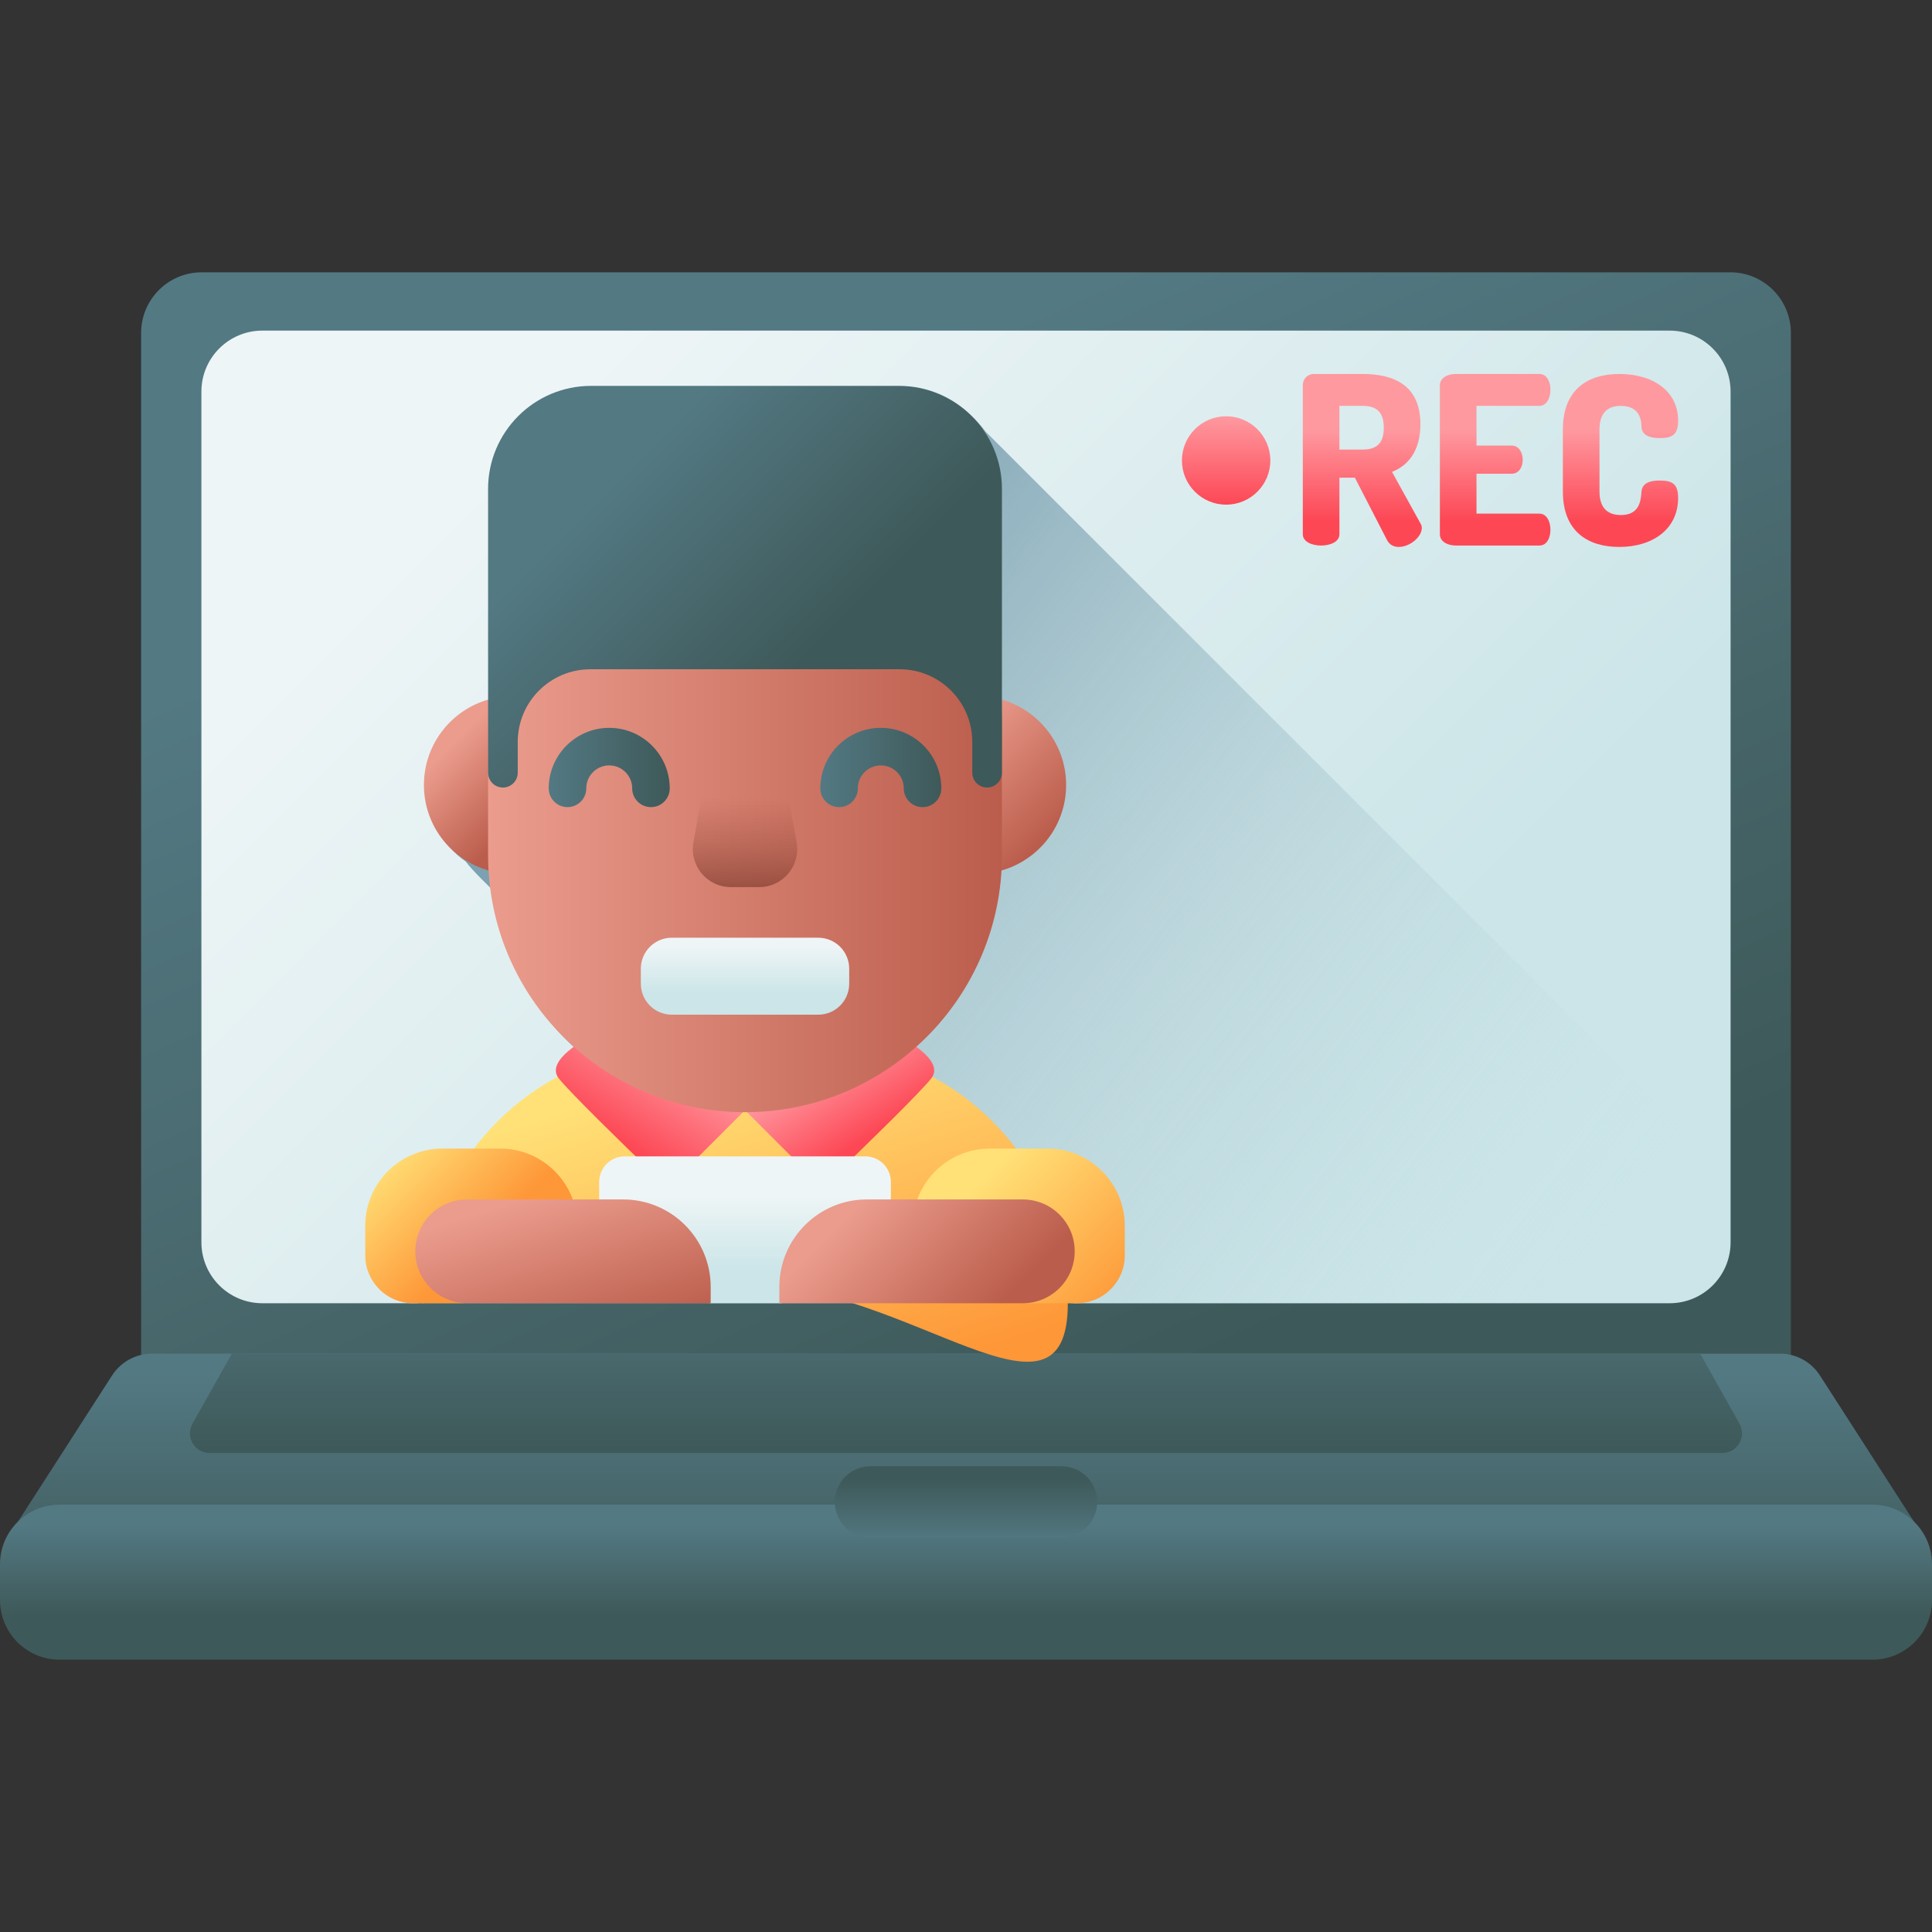
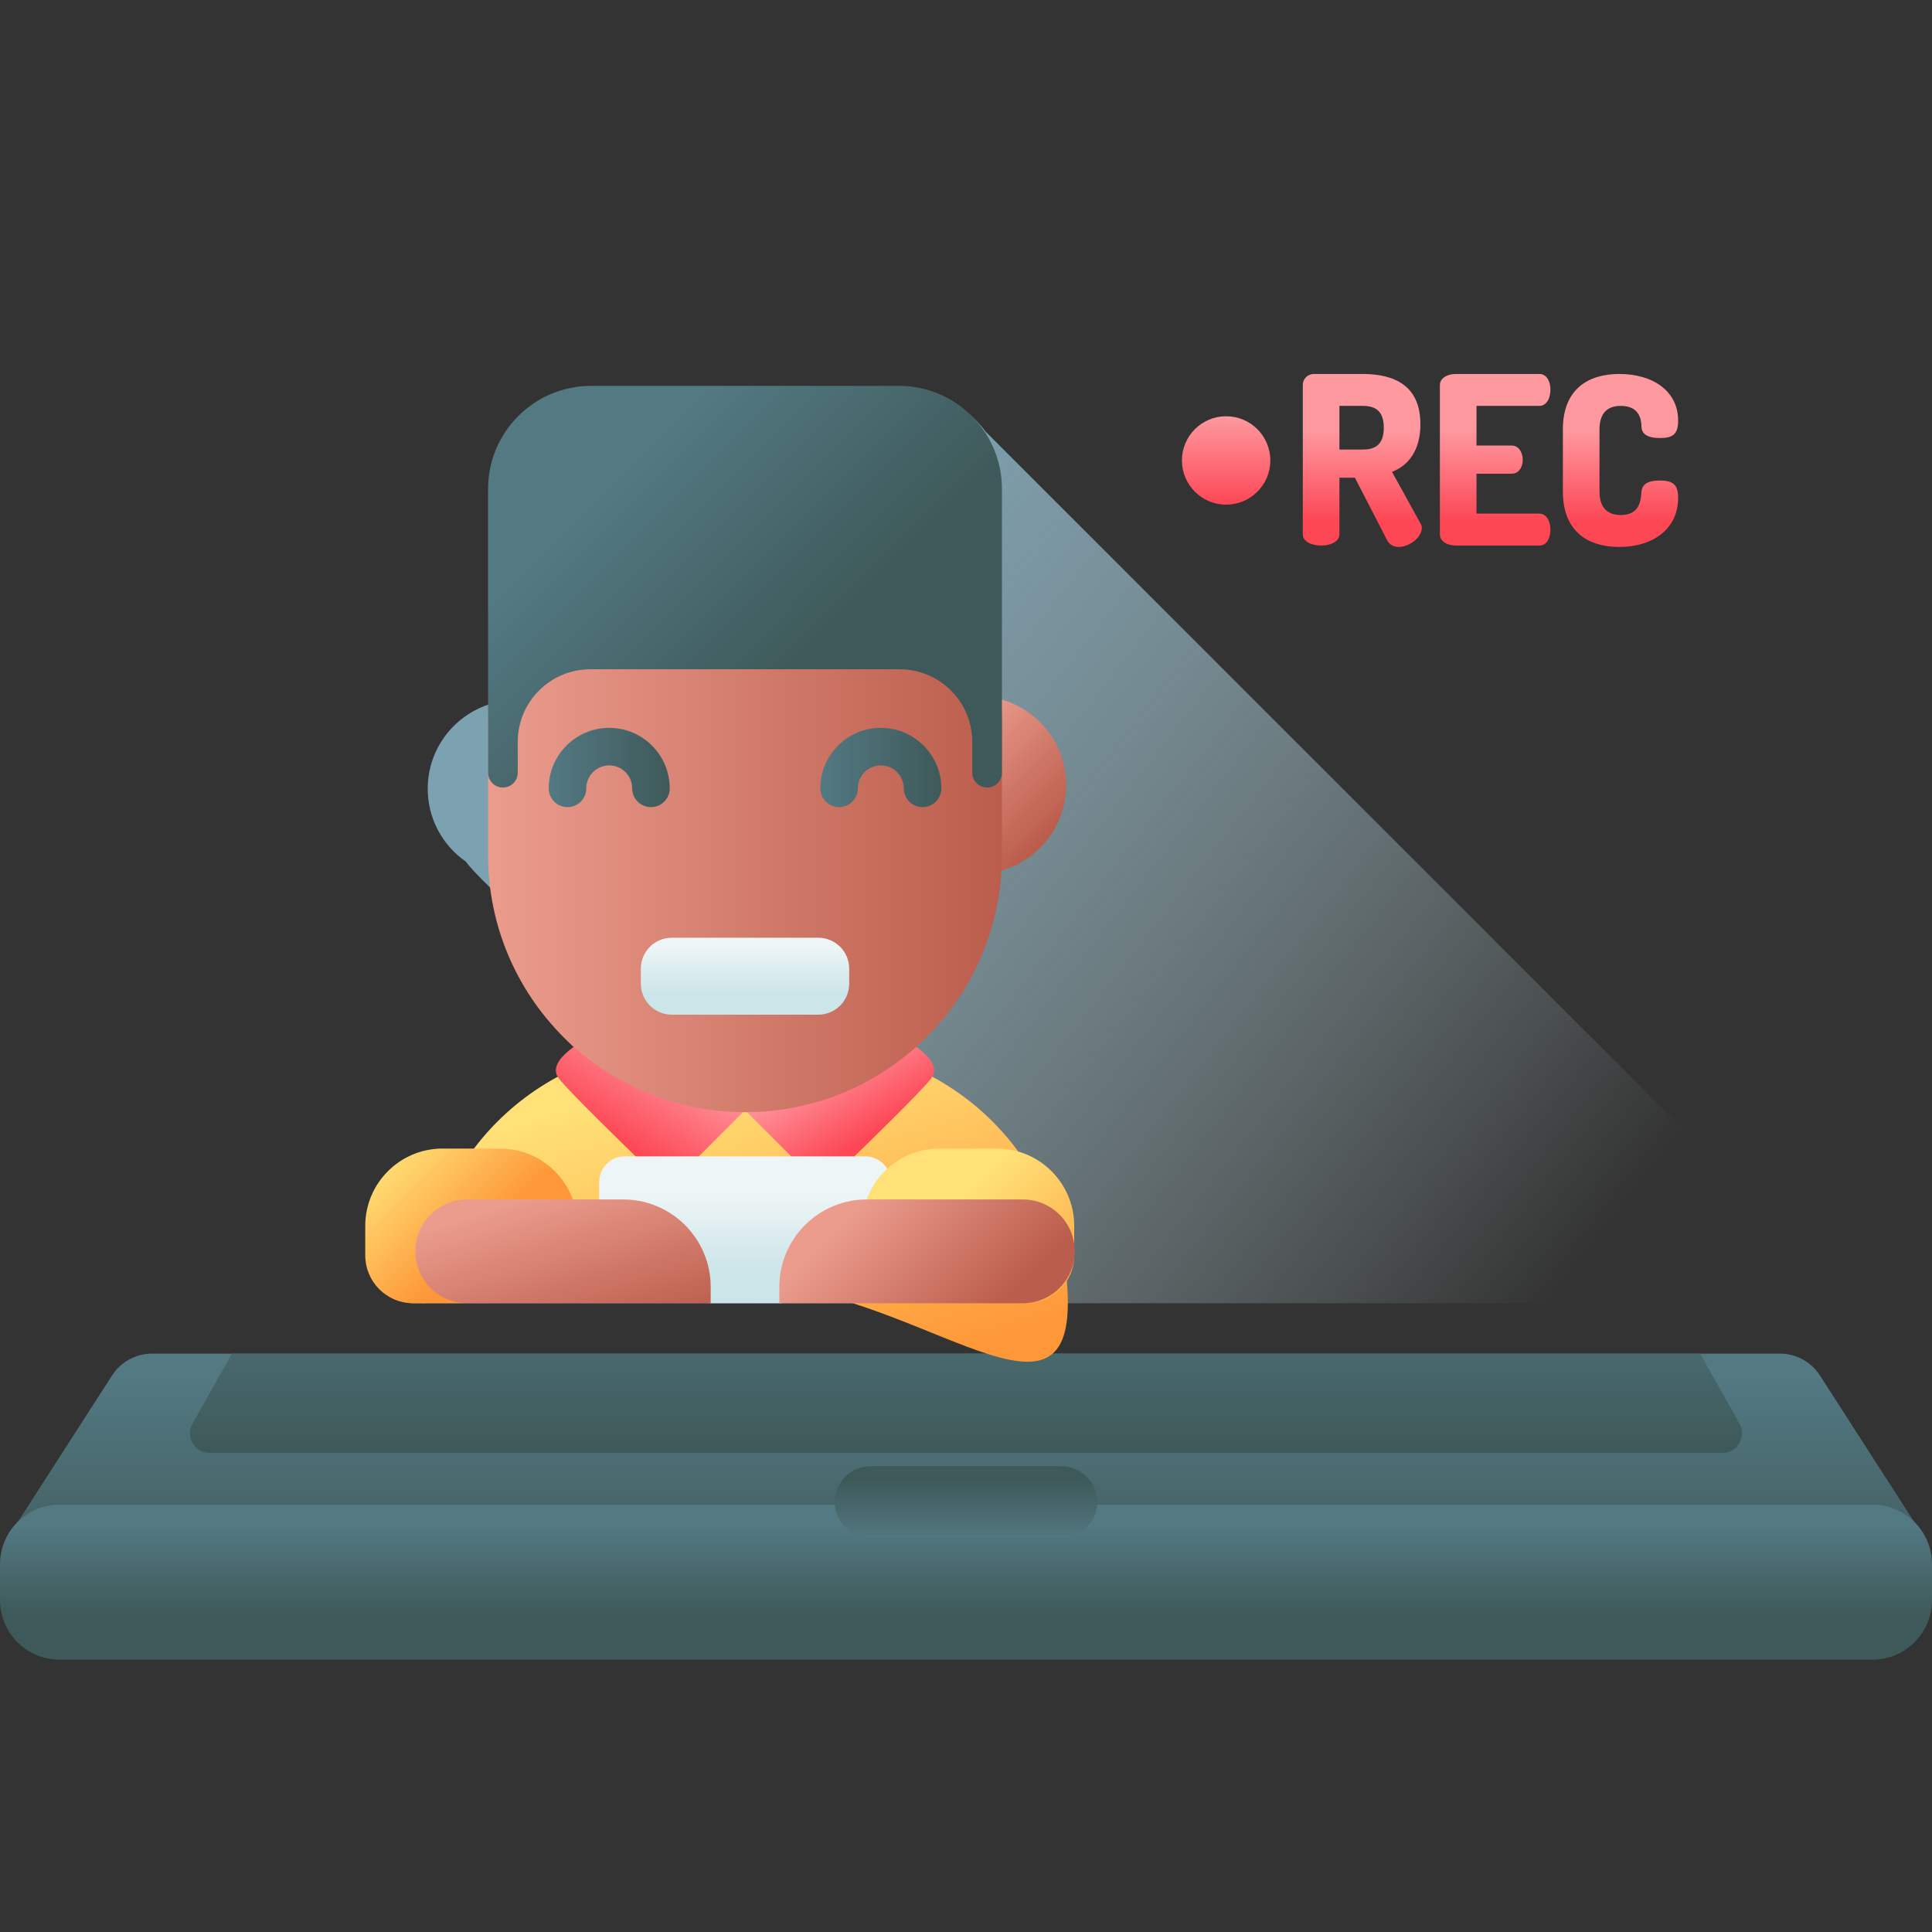
<svg xmlns="http://www.w3.org/2000/svg" xmlns:xlink="http://www.w3.org/1999/xlink" id="Capa_1" enable-background="new 0 0 510 510" height="512" viewBox="0 0 510 510" width="512">
  <rect x="0" y="0" width="510" height="510" fill="#333333" stroke="none" />
  <linearGradient id="lg1">
    <stop offset="0" stop-color="#537983" />
    <stop offset="1" stop-color="#3e5959" />
  </linearGradient>
  <linearGradient id="SVGID_1_" gradientUnits="userSpaceOnUse" x1="205.07" x2="317.354" xlink:href="#lg1" y1="110.869" y2="360.622" />
  <linearGradient id="lg2">
    <stop offset="0" stop-color="#eef5f6" />
    <stop offset="1" stop-color="#cbe5e8" />
  </linearGradient>
  <linearGradient id="SVGID_2_" gradientUnits="userSpaceOnUse" x1="143.416" x2="337.64" xlink:href="#lg2" y1="104.064" y2="298.288" />
  <linearGradient id="SVGID_3_" gradientUnits="userSpaceOnUse" x1="255" x2="255" xlink:href="#lg1" y1="362.568" y2="421.334" />
  <linearGradient id="SVGID_4_" gradientUnits="userSpaceOnUse" x1="255" x2="255" xlink:href="#lg1" y1="402.472" y2="426.272" />
  <linearGradient id="SVGID_5_" gradientUnits="userSpaceOnUse" x1="255" x2="255" xlink:href="#lg1" y1="407.161" y2="390.645" />
  <linearGradient id="SVGID_6_" gradientUnits="userSpaceOnUse" x1="255" x2="255" xlink:href="#lg1" y1="331.093" y2="382.513" />
  <linearGradient id="SVGID_7_" gradientUnits="userSpaceOnUse" x1="380.198" x2="157.198" y1="381.165" y2="207.165">
    <stop offset="0" stop-color="#cbe5e8" stop-opacity="0" />
    <stop offset="1" stop-color="#7ca1b1" />
  </linearGradient>
  <linearGradient id="lg3">
    <stop offset="0" stop-color="#ffe177" />
    <stop offset="1" stop-color="#fe9738" />
  </linearGradient>
  <linearGradient id="SVGID_8_" gradientUnits="userSpaceOnUse" x1="179.382" x2="207.207" xlink:href="#lg3" y1="283.703" y2="372.394" />
  <linearGradient id="lg4">
    <stop offset="0" stop-color="#fe99a0" />
    <stop offset="1" stop-color="#fd4755" />
  </linearGradient>
  <linearGradient id="SVGID_9_" gradientUnits="userSpaceOnUse" x1="178.059" x2="163.111" xlink:href="#lg4" y1="277.078" y2="300.993" />
  <linearGradient id="SVGID_10_" gradientUnits="userSpaceOnUse" x1="216.844" x2="229.617" xlink:href="#lg4" y1="279.607" y2="299.99" />
  <linearGradient id="lg5">
    <stop offset="0" stop-color="#eb9c8d" />
    <stop offset="1" stop-color="#bb5d4c" />
  </linearGradient>
  <linearGradient id="SVGID_11_" gradientUnits="userSpaceOnUse" x1="118.803" x2="137.662" xlink:href="#lg5" y1="197.082" y2="215.94" />
  <linearGradient id="SVGID_12_" gradientUnits="userSpaceOnUse" x1="250.674" x2="277.063" xlink:href="#lg5" y1="193.499" y2="219.889" />
  <linearGradient id="SVGID_13_" gradientUnits="userSpaceOnUse" x1="128.844" x2="264.489" xlink:href="#lg5" y1="208.378" y2="208.378" />
  <linearGradient id="SVGID_14_" gradientUnits="userSpaceOnUse" x1="196.667" x2="196.667" y1="210.368" y2="246.061">
    <stop offset="0" stop-color="#a44f3e" stop-opacity="0" />
    <stop offset=".997" stop-color="#6d3326" />
  </linearGradient>
  <linearGradient id="SVGID_15_" gradientUnits="userSpaceOnUse" x1="196.667" x2="196.667" xlink:href="#lg2" y1="249.847" y2="262.418" />
  <linearGradient id="SVGID_16_" gradientUnits="userSpaceOnUse" x1="144.852" x2="176.791" xlink:href="#lg1" y1="202.597" y2="202.597" />
  <linearGradient id="SVGID_17_" gradientUnits="userSpaceOnUse" x1="216.543" x2="248.482" xlink:href="#lg1" y1="202.597" y2="202.597" />
  <linearGradient id="SVGID_18_" gradientUnits="userSpaceOnUse" x1="162.043" x2="210.812" xlink:href="#lg1" y1="127.075" y2="175.844" />
  <linearGradient id="SVGID_19_" gradientUnits="userSpaceOnUse" x1="196.667" x2="196.667" xlink:href="#lg2" y1="315.667" y2="335.805" />
  <linearGradient id="SVGID_20_" gradientUnits="userSpaceOnUse" x1="102.619" x2="126.621" xlink:href="#lg3" y1="304.083" y2="328.085" />
  <linearGradient id="SVGID_21_" gradientUnits="userSpaceOnUse" x1="142.557" x2="155.547" xlink:href="#lg5" y1="314.98" y2="356.388" />
  <linearGradient id="SVGID_22_" gradientUnits="userSpaceOnUse" x1="256.195" x2="291.083" xlink:href="#lg3" y1="314.369" y2="349.256" />
  <linearGradient id="SVGID_23_" gradientUnits="userSpaceOnUse" x1="227.411" x2="259.375" xlink:href="#lg5" y1="317.032" y2="348.996" />
  <linearGradient id="SVGID_24_" gradientUnits="userSpaceOnUse" x1="359.615" x2="359.615" xlink:href="#lg4" y1="113.438" y2="137.506" />
  <linearGradient id="SVGID_25_" gradientUnits="userSpaceOnUse" x1="394.684" x2="394.684" xlink:href="#lg4" y1="113.438" y2="137.506" />
  <linearGradient id="SVGID_26_" gradientUnits="userSpaceOnUse" x1="427.771" x2="427.771" xlink:href="#lg4" y1="113.438" y2="137.506" />
  <linearGradient id="SVGID_27_" gradientUnits="userSpaceOnUse" x1="323.667" x2="323.667" xlink:href="#lg4" y1="109.882" y2="133.216" />
  <g>
    <g>
      <g>
-         <path d="m456.744 71.883h-403.488c-8.838 0-16.003 7.165-16.003 16.003v271.528h435.494v-271.528c0-8.838-7.165-16.003-16.003-16.003z" fill="url(#SVGID_1_)" />
-         <path d="m440.741 87.274h-371.482c-8.887 0-16.091 7.204-16.091 16.091v224.568c0 8.887 7.204 16.091 16.091 16.091h40.445l88.56-6 85.406 6h157.071c8.887 0 16.091-7.204 16.091-16.091v-224.569c-.001-8.886-7.205-16.09-16.091-16.09z" fill="url(#SVGID_2_)" />
        <g>
          <path d="m469.851 357.321h-429.702c-4.273 0-8.253 2.172-10.566 5.765l-24.871 38.643c-1.657 2.575.191 5.963 3.253 5.963h494.069c3.062 0 4.91-3.388 3.253-5.963l-24.871-38.643c-2.312-3.593-6.292-5.765-10.565-5.765z" fill="url(#SVGID_3_)" />
          <path d="m494.259 438.117h-478.518c-8.694 0-15.741-7.047-15.741-15.74v-9.444c0-8.693 7.047-15.741 15.741-15.741h478.518c8.693 0 15.741 7.047 15.741 15.741v9.444c0 8.693-7.047 15.74-15.741 15.74z" fill="url(#SVGID_4_)" />
          <path d="m229.815 387.048h50.37c5.216 0 9.444 4.228 9.444 9.444 0 5.216-4.228 9.444-9.444 9.444h-50.37c-5.216 0-9.444-4.228-9.444-9.444-.001-5.216 4.228-9.444 9.444-9.444z" fill="url(#SVGID_5_)" />
          <path d="m459.184 375.81-10.401-18.489h-387.566l-10.401 18.489c-1.947 3.462.554 7.739 4.526 7.739h399.316c3.972 0 6.474-4.277 4.526-7.739z" fill="url(#SVGID_6_)" />
        </g>
      </g>
    </g>
    <path d="m456.831 327.932v-17.344l-196.621-196.621c-4.95-6.733-12.924-11.105-21.921-11.105h-81.251c-15.02 0-27.196 12.176-27.196 27.196v55.651c-9.778 2.824-16.937 11.822-16.937 22.51 0 7.967 3.983 14.989 10.06 19.221 1.587 2.268 6.869 7.243 7.448 7.9 2.097 16.614 10.184 31.358 22.056 41.981-2.89 2.095-5.936 5.152-4.249 7.927-8.666 4.657-16.2 11.143-22.091 18.942h-8.294c-11.275 0-20.416 9.141-20.416 20.416 0 7.118 3.651 13.368 9.175 17.016.562.853 1.205 1.643 1.886 2.4h332.262c8.885.001 16.089-7.203 16.089-16.09z" fill="url(#SVGID_7_)" />
    <g>
      <g>
        <path d="m111.454 344.023c0-37.457 30.365-67.822 67.822-67.822h34.781c37.457 0 67.822 30.365 67.822 67.822s-42.256-5-84.687-5c-42.78 0-85.738 5-85.738 5z" fill="url(#SVGID_8_)" />
        <g>
          <path d="m155.63 273.76s-11.958 5.979-8.153 10.871c2.799 3.598 17.065 17.488 24.416 24.583 2.437 2.352 6.304 2.312 8.699-.083l16.076-16.076z" fill="url(#SVGID_9_)" />
          <path d="m237.704 273.76s11.958 5.979 8.153 10.871c-2.799 3.598-17.065 17.488-24.416 24.583-2.437 2.352-6.304 2.312-8.699-.083l-16.076-16.076z" fill="url(#SVGID_10_)" />
        </g>
        <g>
          <g>
-             <path d="m111.904 207.219c0-11.088 7.697-20.379 18.039-22.82 2.765-.653 5.407 1.485 5.407 4.326v36.989c0 2.841-2.643 4.978-5.407 4.326-10.342-2.442-18.039-11.733-18.039-22.821z" fill="url(#SVGID_11_)" />
            <path d="m281.429 207.219c0-11.088-7.697-20.379-18.039-22.82-2.765-.653-5.407 1.485-5.407 4.326v36.989c0 2.841 2.643 4.978 5.407 4.326 10.342-2.442 18.039-11.733 18.039-22.821z" fill="url(#SVGID_12_)" />
          </g>
          <path d="m196.667 293.591c-37.457 0-67.822-30.365-67.822-67.822v-34.781c0-37.457 30.365-67.822 67.822-67.822 37.457 0 67.822 30.365 67.822 67.822v34.781c0 37.457-30.365 67.822-67.822 67.822z" fill="url(#SVGID_13_)" />
-           <path d="m200.413 234.174h-7.493c-6.245 0-10.973-5.643-9.879-11.792l4.296-24.148h18.661l4.296 24.148c1.093 6.148-3.636 11.792-9.881 11.792z" fill="url(#SVGID_14_)" />
        </g>
        <path d="m215.993 267.852h-38.653c-4.516 0-8.177-3.661-8.177-8.177v-3.964c0-4.516 3.661-8.177 8.177-8.177h38.653c4.516 0 8.177 3.661 8.177 8.177v3.964c0 4.516-3.661 8.177-8.177 8.177z" fill="url(#SVGID_15_)" />
        <g>
          <g>
            <path d="m171.835 213.06c-2.737 0-4.956-2.218-4.956-4.956 0-3.341-2.718-6.059-6.058-6.059-3.341 0-6.059 2.718-6.059 6.059 0 2.737-2.218 4.956-4.956 4.956s-4.956-2.218-4.956-4.956c0-8.806 7.164-15.97 15.97-15.97s15.969 7.164 15.969 15.97c.002 2.737-2.217 4.956-4.954 4.956z" fill="url(#SVGID_16_)" />
          </g>
          <g>
            <path d="m243.526 213.06c-2.737 0-4.956-2.218-4.956-4.956 0-3.341-2.718-6.059-6.059-6.059-3.34 0-6.058 2.718-6.058 6.059 0 2.737-2.218 4.956-4.956 4.956-2.737 0-4.956-2.218-4.956-4.956 0-8.806 7.163-15.97 15.969-15.97s15.97 7.164 15.97 15.97c.002 2.737-2.217 4.956-4.954 4.956z" fill="url(#SVGID_17_)" />
          </g>
        </g>
        <path d="m136.671 203.975v-8.137c0-10.586 8.582-19.168 19.168-19.168h81.648c10.586 0 19.168 8.582 19.168 19.168v8.137c0 2.162 1.753 3.915 3.915 3.915 2.162 0 3.915-1.753 3.915-3.915v-74.918c0-15.02-12.176-27.196-27.196-27.196h-81.251c-15.02 0-27.196 12.176-27.196 27.196v74.918c0 2.162 1.753 3.915 3.915 3.915 2.161 0 3.914-1.753 3.914-3.915z" fill="url(#SVGID_18_)" />
      </g>
      <path d="m235.167 339.023-29.088 5h-18.529l-29.384-5v-27.023c0-3.728 3.022-6.75 6.75-6.75h63.5c3.728 0 6.75 3.022 6.75 6.75v27.023z" fill="url(#SVGID_19_)" />
      <g>
        <path d="m152.425 339.023-30.292 5h-13.08c-6.979 0-12.636-5.657-12.636-12.636v-7.78c0-11.276 9.141-20.416 20.416-20.416h15.176c11.276 0 20.416 9.141 20.416 20.416z" fill="url(#SVGID_20_)" />
        <path d="m187.603 344.023h-64.27c-7.566 0-13.699-6.133-13.699-13.699 0-7.566 6.133-13.699 13.699-13.699h41.165c12.76 0 23.105 10.344 23.105 23.105z" fill="url(#SVGID_21_)" />
      </g>
      <g>
-         <path d="m240.908 339.023 30.021 5h13.351c6.979 0 12.636-5.657 12.636-12.636v-7.78c0-11.276-9.141-20.416-20.416-20.416h-15.176c-11.276 0-20.416 9.141-20.416 20.416z" fill="url(#SVGID_22_)" />
+         <path d="m240.908 339.023 30.021 5c6.979 0 12.636-5.657 12.636-12.636v-7.78c0-11.276-9.141-20.416-20.416-20.416h-15.176c-11.276 0-20.416 9.141-20.416 20.416z" fill="url(#SVGID_22_)" />
        <path d="m205.73 344.023h64.27c7.566 0 13.699-6.133 13.699-13.699 0-7.566-6.133-13.699-13.699-13.699h-41.165c-12.76 0-23.105 10.344-23.105 23.105z" fill="url(#SVGID_23_)" />
      </g>
    </g>
    <g>
      <g>
        <path d="m343.909 101.63c0-1.549 1.177-2.912 2.974-2.912h12.825c8.488 0 15.242 3.16 15.242 13.259 0 6.939-3.16 10.905-7.497 12.577l7.559 13.693c.248.372.31.805.31 1.115 0 2.416-3.222 5.019-6.072 5.019-1.239 0-2.416-.496-3.098-1.797l-8.488-16.481h-4.089v14.932c0 1.983-2.416 2.974-4.833 2.974s-4.833-.991-4.833-2.974zm9.665 5.514v11.524h6.134c3.469 0 5.576-1.425 5.576-5.762s-2.107-5.762-5.576-5.762z" fill="url(#SVGID_24_)" />
        <path d="m389.759 117.615h9.294c1.859 0 2.912 1.797 2.912 3.779 0 1.673-.867 3.655-2.912 3.655h-9.294v10.533h16.605c1.859 0 2.912 1.983 2.912 4.275 0 1.983-.867 4.151-2.912 4.151h-22.057c-2.106 0-4.213-.991-4.213-2.974v-39.343c0-1.983 2.107-2.974 4.213-2.974h22.057c2.045 0 2.912 2.169 2.912 4.151 0 2.292-1.053 4.275-2.912 4.275h-16.605z" fill="url(#SVGID_25_)" />
        <path d="m427.802 107.144c-3.532 0-5.576 1.983-5.576 6.196v16.419c0 4.213 2.045 6.196 5.638 6.196 4.957 0 5.266-3.779 5.452-6.196.186-2.292 2.293-2.912 4.771-2.912 3.346 0 4.895.867 4.895 4.585 0 8.24-6.691 12.949-15.551 12.949-8.116 0-14.87-3.965-14.87-14.622v-16.419c0-10.657 6.753-14.622 14.87-14.622 8.86 0 15.551 4.461 15.551 12.33 0 3.718-1.549 4.585-4.833 4.585-2.602 0-4.709-.682-4.833-2.912-.062-1.612-.248-5.577-5.514-5.577z" fill="url(#SVGID_26_)" />
      </g>
      <circle cx="323.667" cy="121.549" fill="url(#SVGID_27_)" r="11.667" />
    </g>
  </g>
</svg>